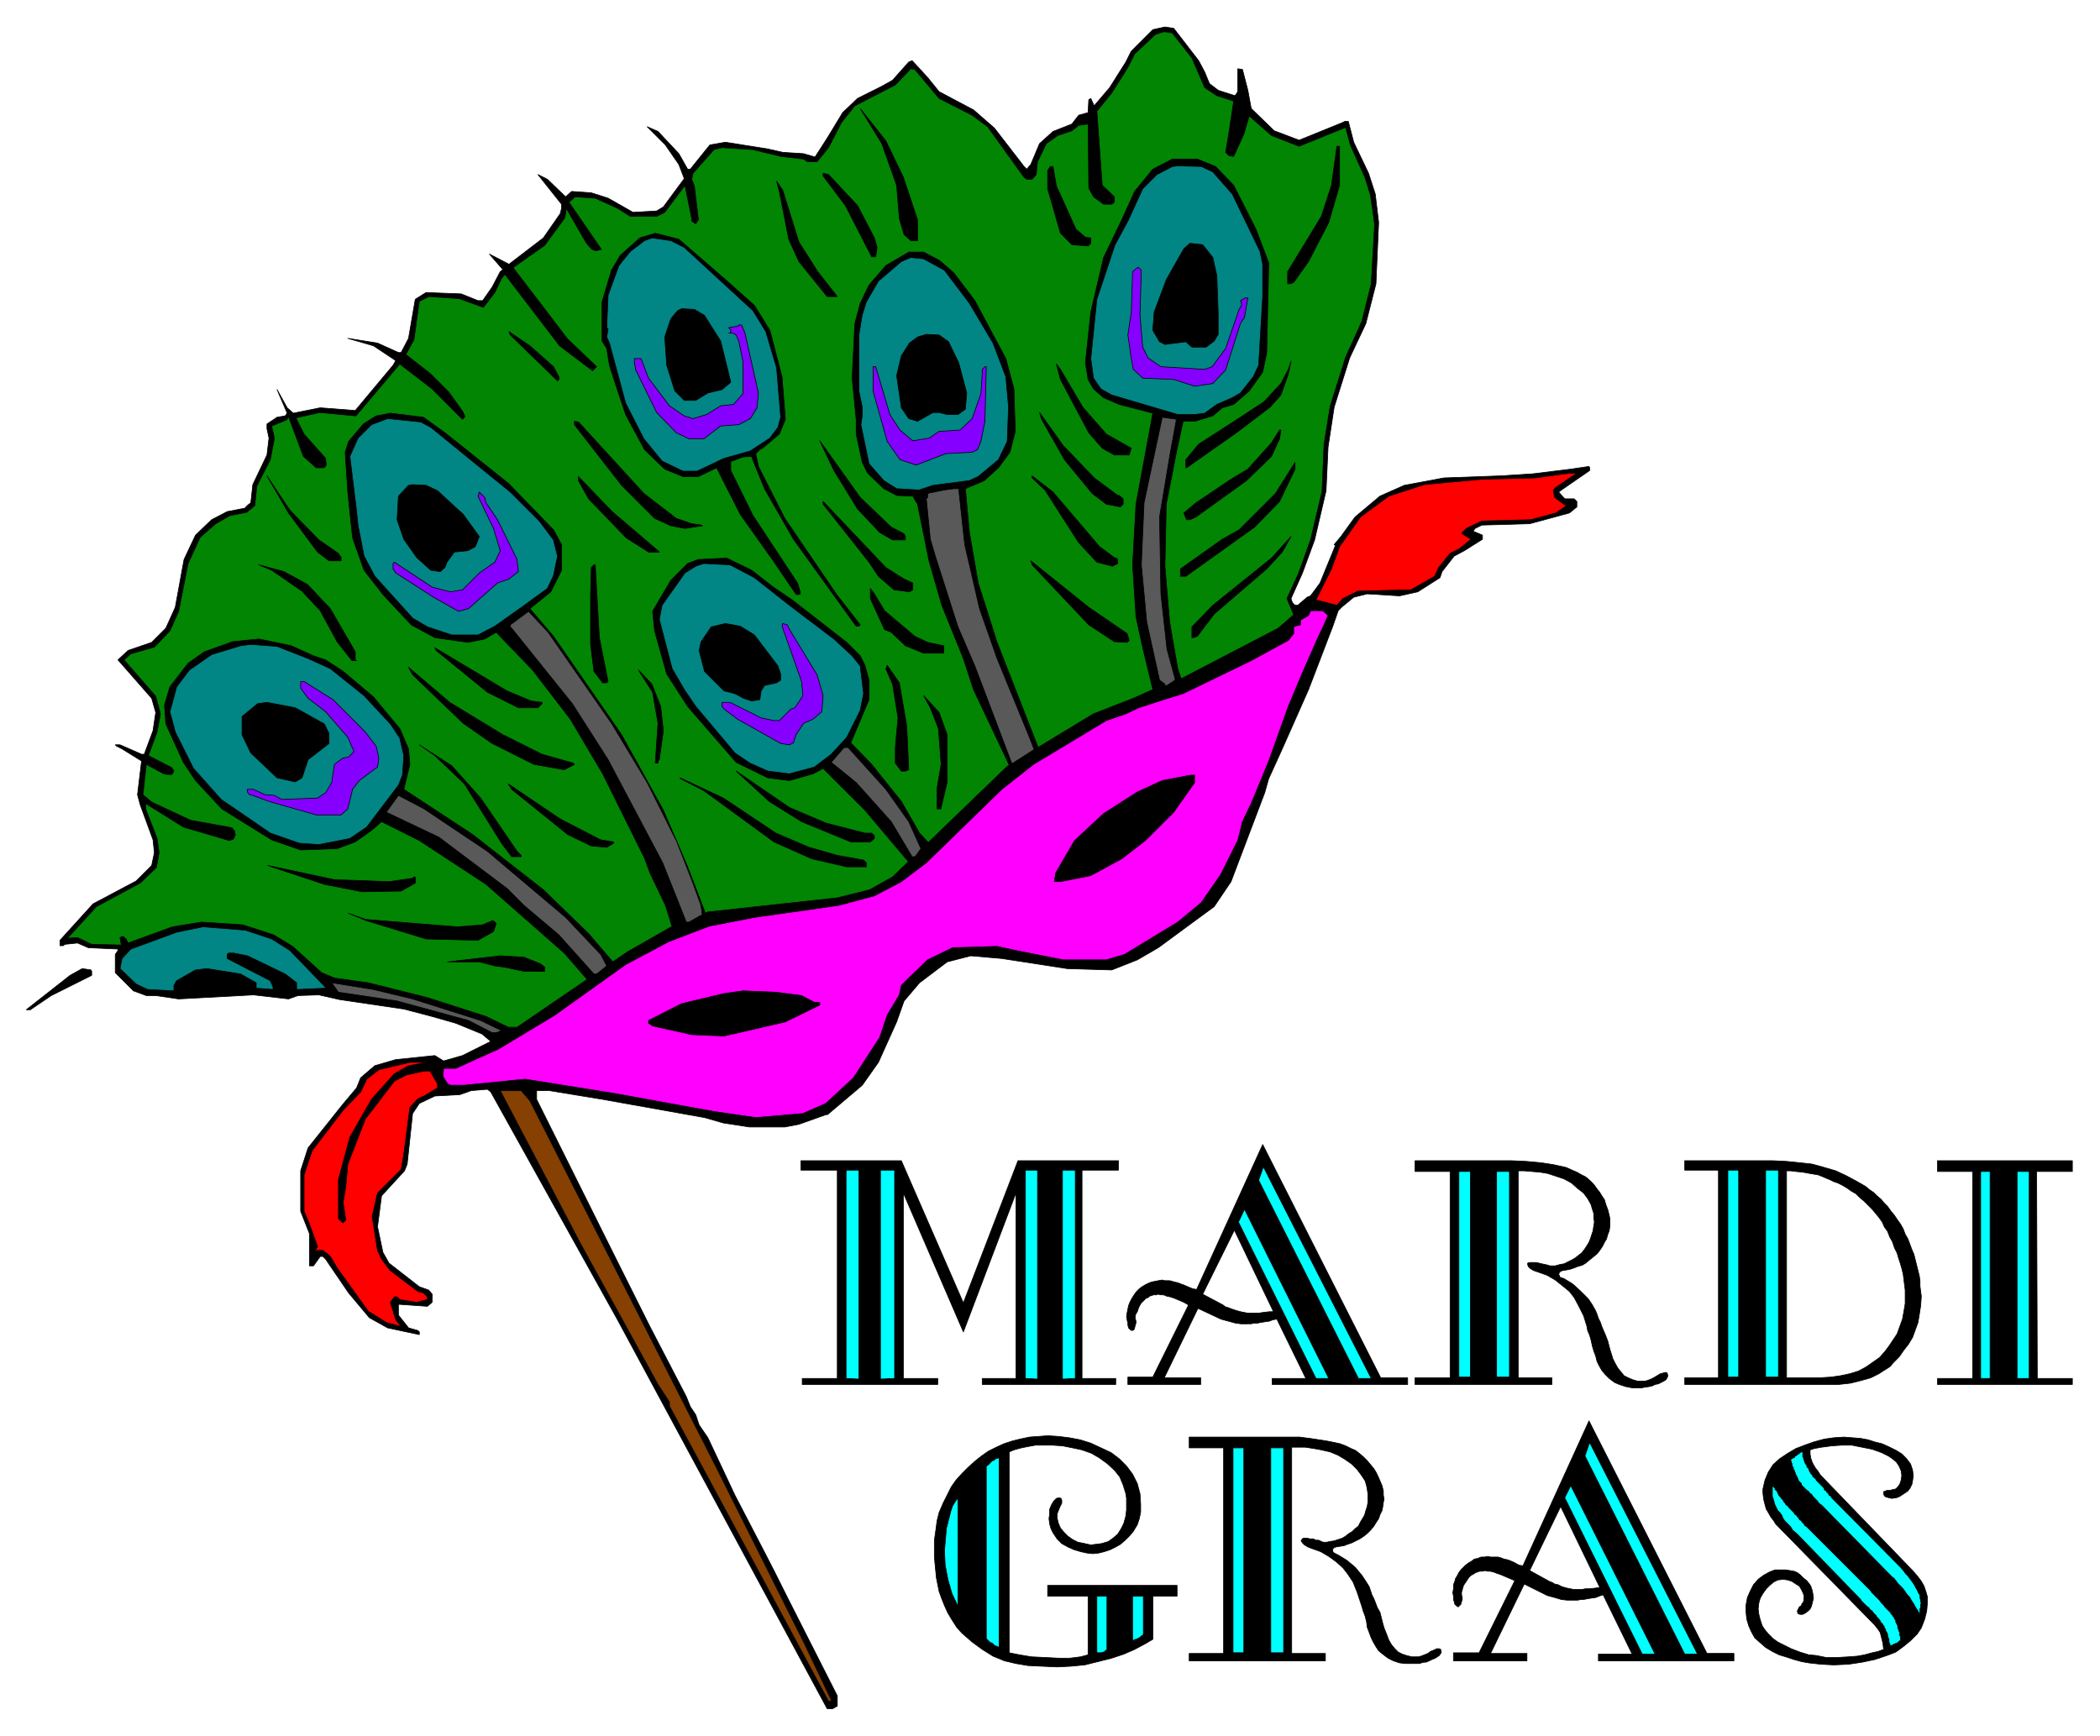
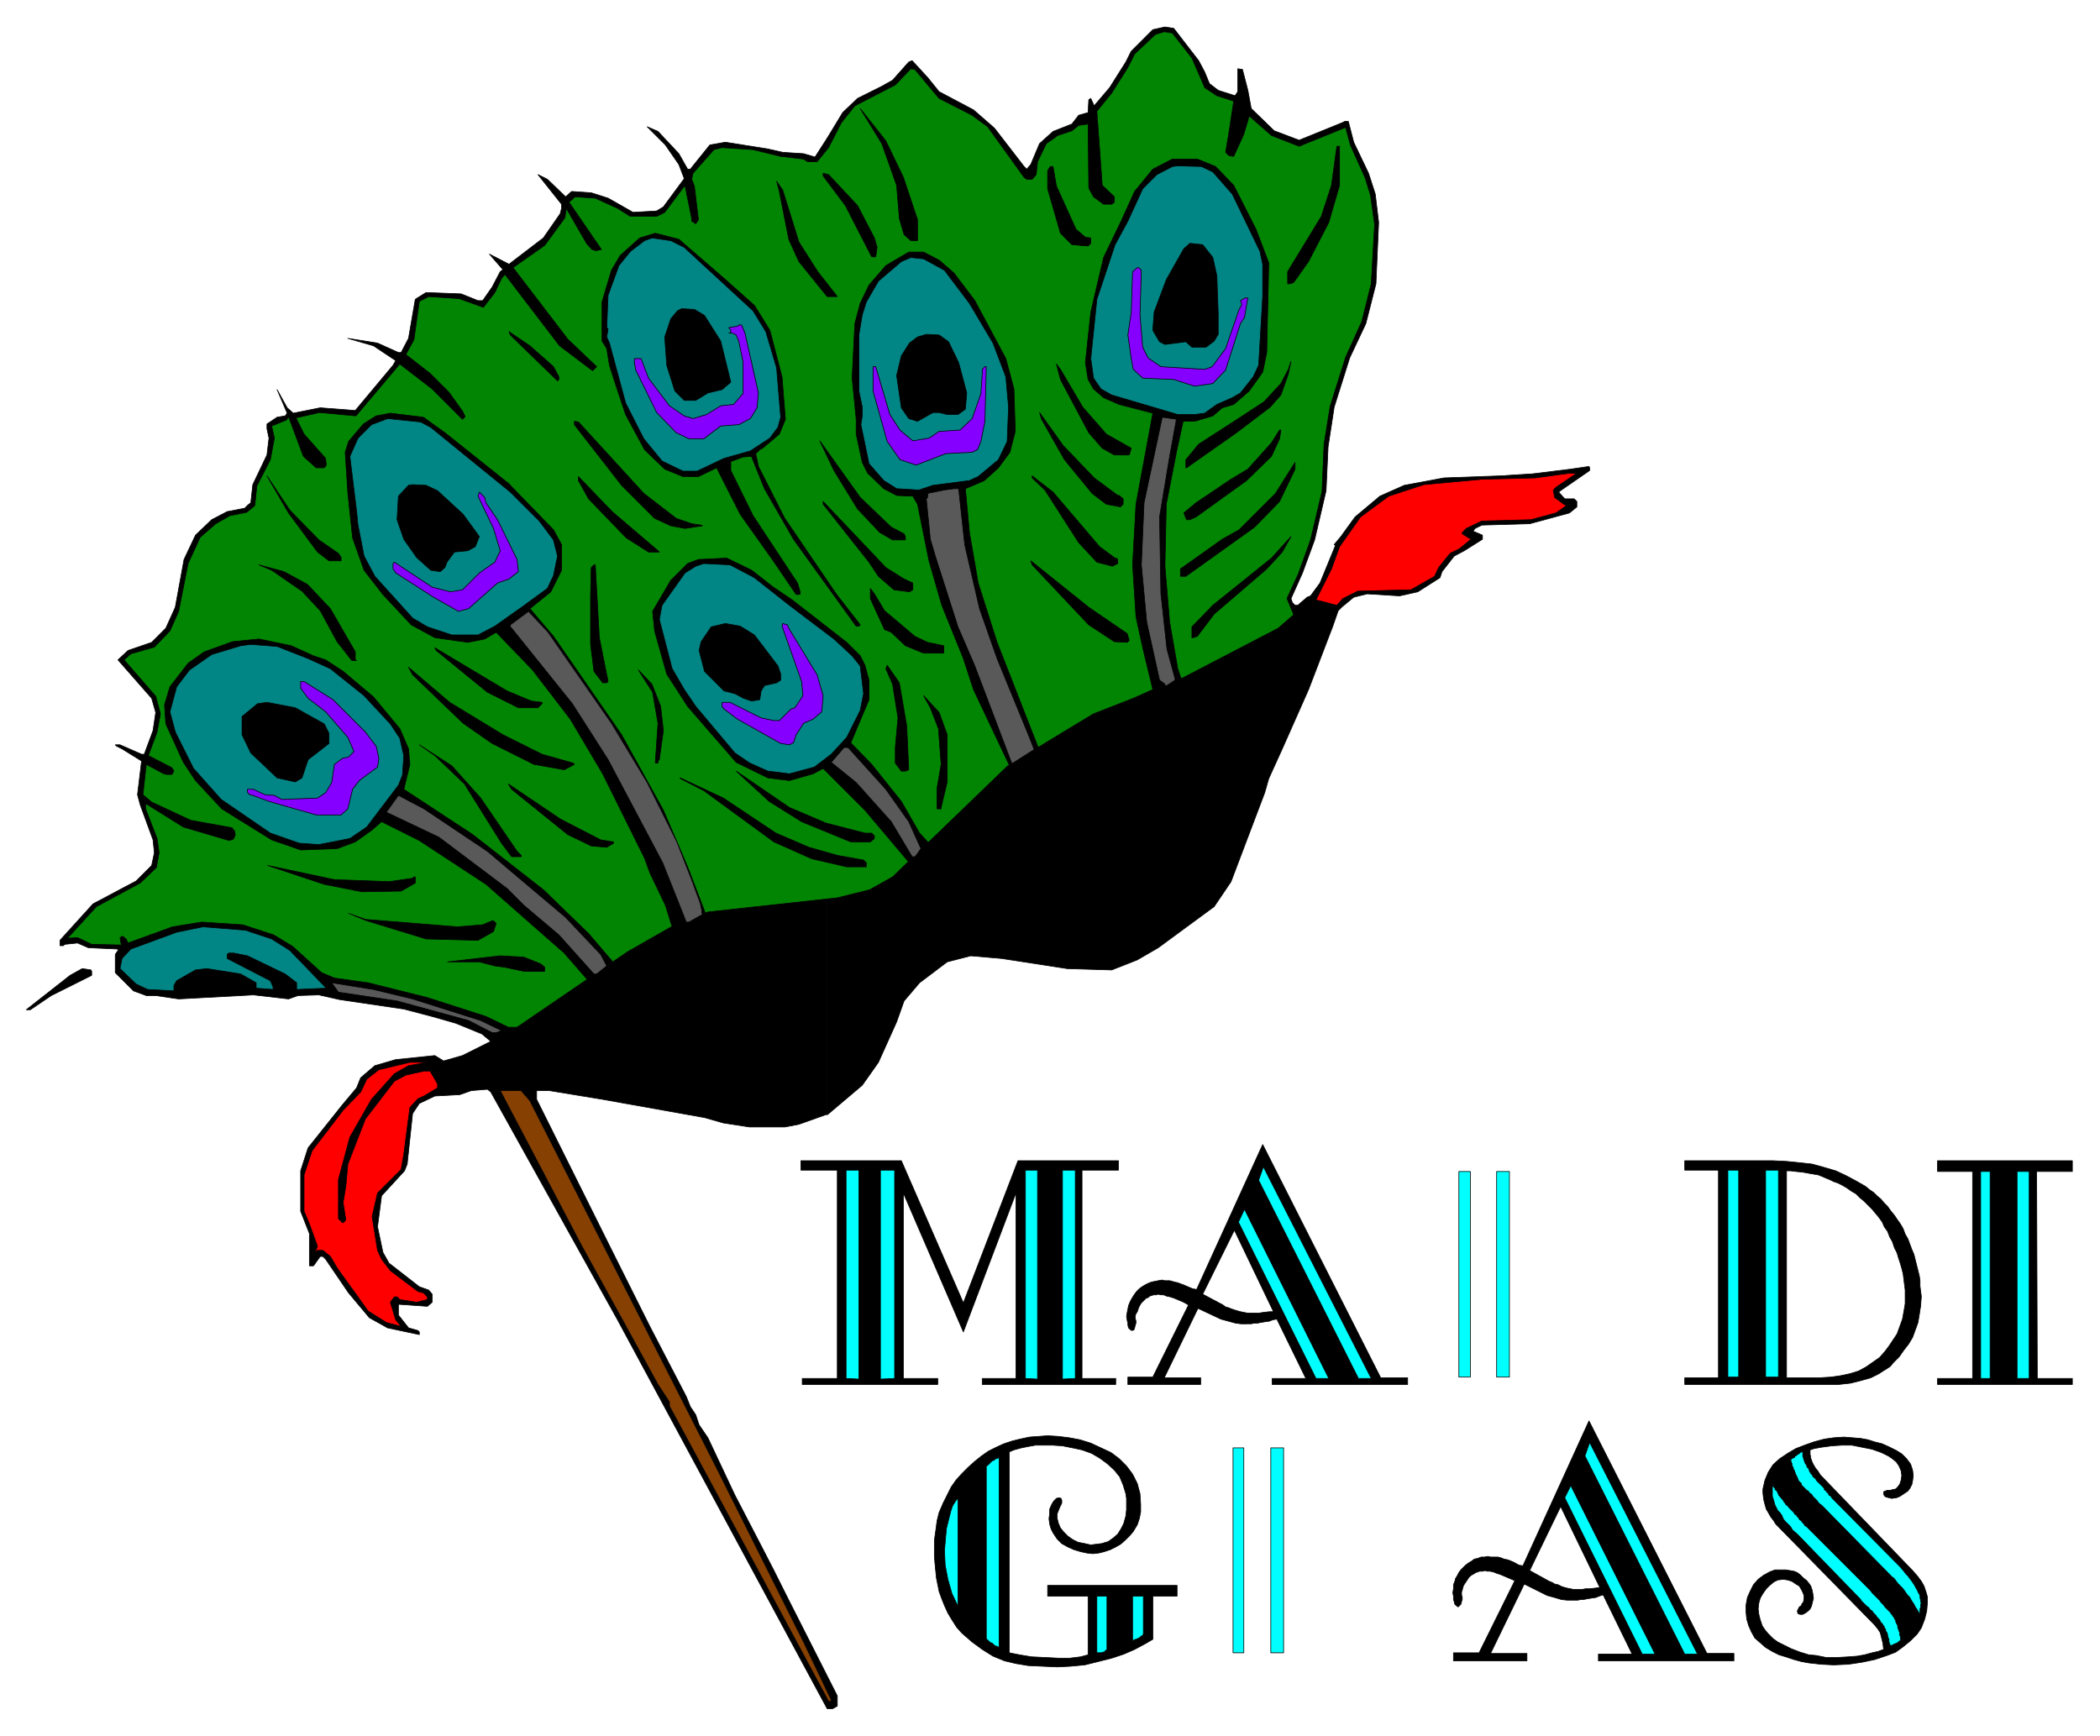
<svg xmlns="http://www.w3.org/2000/svg" width="493.465" height="408.079" fill-rule="evenodd" stroke-linecap="round" preserveAspectRatio="none" viewBox="0 0 3115 2576">
  <style>.pen0{stroke:#000;stroke-width:1;stroke-linejoin:round}.brush1{fill:#000}.brush3{fill:#028585}.brush4{fill:#8500ff}.brush5{fill:#595959}.brush6{fill:red}.brush9{fill:#0ff}</style>
  <path d="m1227 1653-42 15-21 4h-52l-39-6-28-8-151-27-79-13h-19v13l114 229 54 108 54 104 6 15 8 12 5 15 13 19 40 85 41 79 17 33 20 40 74 146v15l-7 4h-8l-311-577-188-338-5-4-24 2-17 6-37 2-23 11-10 15-8 75-4 10-34 37-6 46 8 38 9 16 45 35 14 5 5 6v12l-7 6-43-3v16l15 19 14 4 2 2v4l-47-10-27-15-31-37-34-50-4-4h-4l-10 14h-6v-48l-13-33v-60l11-34 51-64 21-25 6-15 21-18 31-9 58-6 13 8 28-8 42-21-13-11-39-16-35-10-42-11-95-14-31-7-31 1-14 5-52-6-111 6-34-5h-14l-19-7-27-27v-27l4-6v-2l-44-2-16-7-19 2-2 2h-5v-8l49-54 64-34 23-23 4-19-2-19-19-52-4-15 6-50-29-18-8-4-2-2h7l32 14h4l13-35 4-27-6-21-50-57 15-14 35-12 21-21 14-31 13-71 17-36 24-23 23-12 26-5 5-5 4-3 3-27 21-44 3-25-3-14v-7l15-10 12-2 3-4-15-35 15 27 9 8 40-8 52 4 56-67 4-7-33-22-38-11 44 7 31 14h4l11-21 10-58 16-10 52 2 25 10h7l14-20 12-23 4-3-20-23 29 15 51-39 25-36 2-8v-6l-35-44 14 7 27 26 9-8 29 2 25 8 37 21 35-2 10-6 31-42-8-21-20-29-27-27 16 7 31 33 13 23h4l29-36 23-4 63 10 22 5 31 2 17 5 18-28v1448z" class="pen0 brush1" />
  <path d="m1227 205 23-38 22-21 36-18 16-9 24-27 5-2 23 25 17 21 51 27 31 27 44 57 4 4 6-7 13-31 20-18 28-11 10-13 14-4 1-19 3-2 5 11 23-27 24-38 8-16 32-32 18-4 13 2 37 48 9 17 7 17 13 10 25 8 4-6v-34l7 1 8 31 5 27 34 33 37 14 64-26 4-2h5l8 31 22 46 10 31 5 42-4 91-15 59-24 51-23 73-9 59-3 65-17 73-18 49-17 38 2 6 4 4h4l14-12 5-2 14-19 23-56-2-1 10-12 21-29 37-31 36-16 59-11 83-3 48-3 57-7 27-4 1 2v4l-42 29-4 3 9 10h14l4 4v8l-11 9-59 16-71 2-10 5-3 4 14 6v6l-27 17-15 8-18 23-3 9-33 21-27 6-48-3-20 5-17 14-6 6-8 23-36 94-39 88-20 44-6 21-50 132-25 37-83 61-31 18-38 15-66-2-97-15-46-4-35 9-41 31-23 27-11 31-27 60-24 34-52 44V205z" class="pen0 brush1" />
  <path d="m1710 1023-29 13-59 23-71 43-57 35-170 164-34 19-48 12-192 21-56 23-63 36-164 112h-13l-33-16-87-28-88-22-50-7-19-8-43-39-28-17-46-15-61-4-43 7-66 24-3-6-5-4-4 2 2 11-44-1-21-10-15 1 43-47 65-35 24-23 4-22-3-21-17-44v-8l56 35 68 20 6-2 3-6-1-6-4-5-61-11-58-27-13-11 5-45 26 14 5 1h7l3-5-3-5-35-18 13-35 5-27-7-26-47-54 10-9 35-10 23-24 13-29 14-71 18-39 23-20 21-12 25-5 12-10 3-29 20-39 6-32-4-18 22-9 3-5 22 59 19 17h12l3-4-1-10-32-36-12-24 35-8 54 5 65-77 48 37 45 45 4-4-4-8-20-28-28-28-36-28 12-22 8-57 14-7 45 3 36 13 17-22 10-21 5-6 81 106 49 37 6-6-43-41-81-106 47-33 30-41 2-14 30 52 8 9 6 2 8-2-48-70 9-8 30 2 33 15 19 12h39l12-6 30-40 10 49v4l6 4 4-6-6-50-4-10 2-9 31-35 12-3 46 3 41 10 34 4 6 4h14l17-21 19-37 20-25 60-31 23-24 6 1 36 43 49 25 23 17 54 75 4 3h8l6-7 2-19 13-27 17-12 21-7 10-8 14-2 1 95 7 13 15 11h12l4-3v-8l-18-17-8-110 22-27 24-38 10-20 31-29 13-4 12 2 29 37 19 44 18 12 25 8-7 46-4 24-1 6 5 5 7 1 15-33 8-27 33 29 41 16 69-28 7 26 22 49 8 26 6 43-5 88-14 56-24 53-23 73-9 56-3 70-17 72-18 50-17 37 10 24-23 20-144 75-42 16z" class="pen0" style="fill:#028502" />
  <path d="m909 1427-36-42-67-65-105-82-102-67 9-37-2-23-13-30-39-47-45-38-26-17-18-6-33-15-48-10-39 4-42 15-24 17-27 35-8 27 2 28 26 57 18 27 39 42 74 46 43 15 54-2 27-10 24-17 15-13 56 28 99 65 116 102 34 39 38-26zm468-177-13-14-27-47-44-55-31-32 27-64v-29l-6-22-7-14-20-20-81-63-28-19-32-25-37-18-42 2-16 6-25 25-27 46 3 29 18 64 31 48 72 83 47 23 32 4 35-10 15-8 62 62 65 77 29-29zm375-243-5-15-12-69-7-83 2-92 15-77 10-46h17l27-8 14-12 17-5 23-20 20-28 6-29 3-133-19-50-33-65-27-28-27-11h-37l-29 15-27 33-19 42-27 56-19 81-8 75 4 25 8 14 15 13 23 10 50 13-25 135-5 90 5 77 10 46 15 62 42-16zm-212 102-61-156-28-88-13-75-6-65 28-12 21-19 17-23 8-31-2-63-12-45-46-86-31-41-22-19-23-12h-22l-34 20-25 29-13 27-8 30-4 81 6 61v22l9 42 8 16 24 23 19 10 19 1h5l7 12 17 84 19 66 32 79 15 46 53 112 43-26zm-494 245-26-68-36-84-62-112-101-146-35-41 31-25 16-32v-38l-12-22-67-69-94-75-32-23-49-6-21 4-19 12-22 26-5 16 4 61 7 66 17 48 28 36 42 45 35 19 49 7 25-5 17-10 54 56 56 73 48 81 55 111 7 14 8 22 23 48 10 32 49-21zm294-1091 21 63v31h-10l-10-9-7-24-4-49-22-62-32-52 38 48 26 54zm647 12-16 55-30 58-22 31-5 2h-4v-18l50-82 15-46 8-58h4v58z" class="pen0 brush1" />
  <path d="m1799 255 29 33 41 85 4 19v48l-6 102-8 17-19 24-12 7-23 10-18 13-15 2h-25l-98-29-16-9-11-16-4-29 9-88 27-81 19-35 22-48 21-21 23-12 8-1 35 1 17 8z" class="pen0 brush3" />
  <path d="m1567 276 29 64 14 12 8 1v8l-4 4-24-2-17-17-19-66v-27l4-6h4l5 29zm-295 29 25 48 4 14-2 14h-6l-39-76-33-44v-4l8 2 43 46zm-87 54 28 44 29 37h-15l-42-52-15-33-14-71-4-15 9 13 24 77zm-111 54 45 40 23 37 18 69 5 63-9 22-25 21-4 2-6 6 4 19 39 77 77 113 35 45-2 2h-4l-93-129-43-75-19-47v-1l-13 1-16 6h-2v14l33 67 66 100 4 13v3l-2 1h-4l-34-50-49-69-35-69-27 13h-23l-27-11-30-29-28-52-14-42-10-31-4-25-7-11v-58l14-47 13-22 29-26 23-7 35 9 67 58z" class="pen0 brush1" />
  <path d="m1015 367 102 94 19 31 16 54 6 73-4 15-12 16-29 19-39 11-40 19h-21l-31-15-27-33-27-53-24-89-4-9 2-12-2-2 2-48 16-44 17-21 21-16 11-4 28 4 20 10z" class="pen0 brush3" />
  <path d="m1799 382 6 27 2 56v31l-6 10-12 9h-21l-9-8-31 4-8-4-10-17 2-27 18-48 26-46 9-8 19 2 15 19z" class="pen0 brush1" />
  <path d="m1401 401 37 49 35 59 19 50 4 45-2 51-13 27-30 25-13 6-54 7-21 7-33-2-19-12-22-25-12-58 2-13v-13l-5-24v-83l5-30 6-19 18-31 34-29 14-6 19 2 31 17z" class="pen0 brush3" />
  <path d="m1693 401-2 66 4 48 8 16 19 13 65 4 11-4 20-27 20-58 4-7-2-6 7-4h4l-5 29-6 9-22 69-19 20-27 4-31-10-46-2-14-13-3-16-5-35 5-34 2-60 7-6h2l4 4z" class="pen0 brush4" />
  <path d="m1045 468 24 38 15 61-13 11-21 5-18 11h-17l-14-14-12-38-3-42 9-27 10-12 6-3 19 1 15 9z" class="pen0 brush1" />
  <path d="m1105 494 20 89-2 22-10 16-17 9-27 2-25 19h-22l-19-9-29-30-31-63-2-11v-6h10l11 29 31 41 22 15 13 4 20-6 21-13 19-2 14-16v-48l-6-29-4-10-6-3h-5 2l1-2v-2l-3-4 13-2 2-2h4l5 12z" class="pen0 brush4" />
  <path d="m821 544 8 15v4l-2 2-70-68-2-5 31 21 35 31zm586-37 15 31 12 45-2 24-11 8h-16l-12-3h-9l-23 13-13-4-11-16-7-48 7-29 12-19 12-9 13-4 19 1 14 10zm493 79-16 18-50 38-74 52h-1v-12l19-23 62-40 35-23 25-27 11-21 4-12-4 19-11 31zm-294 18 35 40 37 21-3 10h-22l-18-10-20-23-42-79-6-23 6 8 33 56z" class="pen0 brush1" />
  <path d="m1320 615 15 23 19 16 24-4 15-10 31-2 18-17 13-37 2-30v-6l4-4h2l-2 81-6 30-5 12-8 4-39 2-44 17-24-8-19-27-21-75v-36h4l21 71z" class="pen0 brush4" />
  <path d="m1623 709 35 26h2l6 5v8l-4 4-21-4-21-16-41-50-34-60-3-10 35 49 46 48z" class="pen0 brush1" />
  <path d="m1735 677-15 90 2 114 9 82 12 44v2l-12 8h-3v-2l-8-6-19-86-8-85 4-92 27-127 21 3-10 55z" class="pen0 brush5" />
  <path d="m639 634 118 96 43 43 21 28 6 24-6 29-9 19-37 27-41 29-25 13h-39l-36-12-22-13-56-62-16-30-9-46-2-20-10-82 12-27 20-20 24-9 49 5 15 8z" class="pen0 brush3" />
  <path d="m955 732 48 37 23 8 14 2 2 1-26 4-21-4-24-11-49-49-70-90v-5l6 1 97 106zm943-81-12 26-37 36-75 54-9 4h-5l-4-10 18-15 52-35 25-15 35-39 12-19h2l-2 13zm-576 131 19 10 2 4v5h-19l-19-11-33-35-35-57-21-44 60 84 46 44zm576-38-37 38-102 73h-8v-11l62-44 25-14 54-54 29-46v10l-23 48z" class="pen0 brush1" />
  <path d="m2308 723-4 4 2 11 15 11h4l-17 12-37 10-73 2-23 11-6 6v2l13 8-17 14-14 7-17 21-6 13-35 20-79 2-22 11-9 10-31-8 23-46 12-33 31-44 42-31 52-17 86-8 79-2 51-7h11l-31 21z" class="pen0 brush6" />
  <path d="m473 801 29 20 4 6v5h-18l-17-13-43-58-32-55 34 51 43 44zm1158 10 23 17h2l2 2v6l-8 4-23-6-27-29-50-78-19-18v-3l31 24 69 81zm-655 6 2 2h-16l-33-21-56-58-15-27v-6l50 52 68 58zm-327-89 38 35 24 33-6 15-11 6-20 2-11 15-3 8-7 6-14-2-21-19-19-27-10-29 2-35 15-16 6-1 20 1 17 8z" class="pen0 brush1" />
  <path d="m1431 808 22 95 26 74 48 117 7 18-33 21-55-145-25-58-33-103-8-27-6-60 2-2v-6l24-5 15-2h7l9 83z" class="pen0 brush5" />
  <path d="m721 746 17 25 29 59 2 18-14 11-17 6-43 38-15 4-37-21-56-36-4-6v-8l2-2 56 37 27 7 18-3 25-25 23-16 8-17-10-33-23-48 2-6 8 8 2 8z" class="pen0 brush4" />
  <path d="m1341 859 13 6v10l-5 3-23-3-23-20-14-21-68-86v-4l93 98 27 17zm538-15-78 67-25 33-6 2h-2v-16l31-32 87-70 29-32-13 23-23 25zm-207 96 3 10-3 3-19-1-38-25-84-89-2-6 86 69 57 39z" class="pen0 brush1" />
  <path d="m1119 857 52 41 66 50 27 25 12 15 5 41-5 25-20 40-23 25-25 19-37 10-32-4-27-12-22-15-58-69-17-25-18-31-19-73 4-21 34-48 16-10 12-4 39 2 36 19z" class="pen0 brush3" />
  <path d="m456 867 34 36 37 64v12l2 1h-7l-22-28-25-46-27-29-45-31-19-8 37 10 35 19zm433 79 13 65-2 2h-6l-13-17-5-40v-72l1-42 4-4h2l6 108zm423-40 45 38 19 9 24 5v11h-30l-27-11-21-20-10-4-21-46v-15l6 8 15 25z" class="pen0 brush1" />
-   <path d="m1970 913-7 16-9 19-22 50-21 50-29 81-26 63-13 27-7 28-25 50-29 42-35 29-79 48-27 8h-64l-71-14-27-6-66 2-37 18-28 27-11 11-3 14-18 30-11 33-39 60-41 38-34 15-70 6-62-9-149-27-131-21-90 9h-21l-4-2-7-11 1-12h18l64-29 83-50 105-75 64-34 60-23 31-6 36-7 35-5 50-7 41-6 52-14 40-21 37-28 112-109 47-37 108-65 29-10 19-9 37-12 29-9 101-49 55-30 8-10v-10l2-1 8-2v-7l12-7 3-7h18l8 7z" class="pen0" style="fill:#f0f" />
  <path d="m1119 942 35 46 4 12v9l-6 4-18 4-5 8-2 13-12 2-12-4-13-7-16-4-29-29-8-31 3-13 15-22 21-5 22 4 21 13z" class="pen0 brush1" />
  <path d="m1170 932 42 69 9 31-2 24-13 11-14 6-11 17-4 12-6 3-13-2-64-36-20-15-3-4v-6h12l46 23 19 4h8l17-17 6-2 12-18-2-21-29-82 1-4 7 2 2 5z" class="pen0 brush4" />
  <path d="m457 977 33 15 50 40 39 42 14 21 6 26-2 29-6 15-47 62-25 17-46 9-29-2-43-15-73-50-41-46-27-54-8-30 10-37 19-25 33-23 43-13 15-2 39 3 46 18z" class="pen0 brush3" />
  <path d="m788 1040 16 2v2l-6 6h-29l-46-23-76-62-2-4 107 64 36 15zm557 37 3 65-5 2h-6l-9-12v-23l4-44-8-50-10-23 2-5 18 26 11 64zm-599 13 58 29 46 13 2 2-15 8-45-8-62-31-43-30-75-72-6-11 61 52 79 48zm234-42 4 36-6 43-2 2v3h-4l4-59-8-46-21-33 20 21 13 33z" class="pen0 brush1" />
  <path d="m494 1038 48 48 16 21 4 18-2 13-27 20-10 13-7 29-10 9h-37l-70-20-27-10h-2l-3-4v-4h9l17 8 14 1 11 6 53-2 12-8 9-15 4-27 12-9 9-2 8-8-9-21-33-38-26-20-11-15v-10h5l43 27z" class="pen0 brush4" />
  <path d="M1405 1090v70l-9 38v2h-6v-31l6-35-4-53-12-31-10-18 23 25 12 33zm-924-16 7 14v15l-31 24-9 27-10 6-27-6-39-37-13-27v-27l23-19 14-2 42 8 43 24zm232 110 54 79 6 6v2h-14l-15-20-55-88-44-42-23-16 48 31 43 48z" class="pen0 brush1" />
  <path d="m1314 1171 34 48 18 40-7 10-2 2h-4l-31-52-52-58-37-30 19-22h6l56 62z" class="pen0 brush5" />
  <path d="m1225 1221 58 15h10l4 4v4l-6 5h-29l-73-30-48-30-49-45 79 54 54 23zm547-60-31 44-42 42-35 27-46 25-45 9h-9l2-13 28-48 43-40 50-32 37-17 42-8h6v11zm-621 75 49 21 42 12 39 7 4 4v6h-29l-52-12-56-25-104-76-35-18v-1l64 30 78 52zm-260 10 19 3v2l-10 6-23-2-35-17-83-67-5-8 77 52 60 31z" class="pen0 brush1" />
  <path d="m723 1263 116 98 52 55 9 17-15 12h-4l-52-58-52-44-25-25-101-76-78-37 18-25 38 20 94 63z" class="pen0 brush5" />
  <path d="m577 1308 35-5 2-2h2v9l-21 12-58 1-56-11-84-28 99 21 81 3zm101 67 38-3 14-6h2l4 4-4 12-23 13-77-2-88-27-27-11 25 9 136 11z" class="pen0 brush1" />
  <path d="m403 1393 27 17 54 56-44 2v-10l-17-13-56-27-20-4h-8l-2 2v6l64 33 4 9v4l-25-2v-8l-23-13-50-8-17 2-28 16-4 7v8l-39-2-17-8-24-23 3-15 13-14 68-25 39-8 63 5 39 13z" class="pen0 brush3" />
  <path d="m802 1430 6 5v6h-31l-28-6-15-2-23-6h-47l78-9 35 2 25 10zm-666 11v6l-60 30-31 21h-6l65-51 18-10 13 2 1 2z" class="pen0 brush1" />
  <path d="m612 1482 101 32 31 15-8 3h-6l-35-18-106-29-87-13-10-14 62 10 58 14z" class="pen0 brush5" />
  <path d="m1189 1477 19 10h8v4l-51 25-91 21-48-2-58-13-6-4v-4l49-25 63-15 28-4 49 2 38 5z" class="pen0 brush1" />
  <path d="m606 1581-21 12-34 38-32 56-17 63v58l6 6h1l4-4-4-26 4-24 3-33 26-67 43-56 17-9 27-6h9l11 19v6l-20 12-9 4-12 13-9 69-4 23-35 35-8 35 8 50 6 13 13 17 41 31 8 2 6 6v4l-16 4-25-4-4-4h-4l-6 8 8 26 8 10-22-6-27-17-46-64-10-17-11-9h-8l-4 3 4-9-12-33-8-19v-54l12-36 46-60 26-27 9-19 18-14 46-11h26l-28 5z" class="pen0 brush6" />
  <path d="m786 1633 275 541 131 262 41 86v2h-4l-120-223-116-215v-6l-17-26-116-211-23-44-95-181h31l13 15z" class="pen0" style="fill:#854002" />
  <path d="m2742 2458 13-1 11-2 11-3 9-2 8-3-1-9-2-8-2-8-4-6-5-6-146-149-3-5-4-5-4-7-3-5-2-7-2-8-1-9v-6l3-13 5-12 7-11 10-9 12-8 12-7 13-5 14-5 15-4 14-2 15-1 13 1 12 1 11 2 9 3 12 3 11 5 10 5 8 5 7 7 6 8 3 9 1 8-1 8-1 5-3 6-3 4-6 4-6 4-5 2-7 1-4-1-4-1-2-1-2-3v-4l3-1 2-1h5l3-1 5-1 3-3 3-4 2-6 1-7-1-7-3-7-4-6-6-5-6-4-10-5-14-5-15-3-15-3h-15l-15 1-15 2-11 2-6 2v6l1 6 2 6 2 4 3 5 4 5 3 5 137 142 7 8 6 8 4 7 3 9 2 7v9l-1 12-3 12-5 13-6 9-10 10-11 9-11 8-13 5-18 6-19 4-20 3-22 1-19-1-18-2-11-2-11-3-12-4-10-3-10-5-10-6-8-7-8-7-5-9-4-9-3-10-1-10v-11l2-11 4-9 5-10 7-8 8-6 9-5 8-3h16l6 1 6 1 5 2 5 4 4 4 5 4 4 5 2 3 2 6 1 5 1 7-1 4-1 4-1 4-2 4-3 3-4 3-4 2h-4l-3-1-1-4 2-4 1-2 3-2 1-3 2-2 1-5v-5l-2-5-2-4-3-5-5-3-6-4-6-2-7-1-8 1-6 3-6 5-5 5-5 7-4 7-2 7-1 9 1 8 2 8 3 9 4 6 5 6 7 7 7 5 8 4 12 6 13 5 13 4 11 1 15 3h16l17-1z" class="pen0 brush1" />
  <path d="m2819 2325-102-103h0l-1-2-1-1h-1l-1-1-1-2v-1l-2-1-1-1v-1l-1-1h-1l-1-1v-2l-1-1h0l-1-1-1-1-1-1-1-1-1-1-1-1-1-1-1-1-1-1-1-1-1-1v-1l-2-2-1-1-1-1h-1v-1l-1-2-1-1-1-1-1-2-1-1v-1l-1-2v-1l-1-1-1-1-1-1v-2l-1-2h-1v-1l-1-1v-2l-1-1v-2l-1-1v-2l-1-1v-7h-2 0l-2 1-1 1-1 1h-1l-1 1-1 1-2 1-1 1v1l-2 1h-1l-1 1-2 2v1l1 1v2l1 1v3l1 2 1 1v2l1 2 1 1v2l1 1v2l1 1 1 2h0l1 2v1l1 1v1l1 2 1 1 1 1 1 1 1 1v2l1 1 1 1 1 1 1 1 1 1 1 1 1 1 1 1 2 1 1 1 1 2 2 1 2 2 1 2 2 2 1 1 2 2 2 2 1 2 2 2 3 2 105 107 2 1 3 4 3 4 4 4 3 3 3 4 2 3 3 4 3 3 2 4 2 3 2 3 2 4 2 3 2 3 2 4h0l1-1v-7h1v-5h0v-1l1-2-1-1v-3l-1-3v-3l-1-3-2-3-1-3-2-3-2-4-2-3-2-3-3-4-3-4-3-3-3-4-5-6zm-189-123v1h0v2h0l-1 1v5h0v2h0v7l1 3 1 3 1 4 1 3 2 4 2 4 3 3 3 4 2 5 3 4 4 4 4 4 3 5 7 6 94 97 1 2 3 3 2 2 3 3 3 2 2 3 3 2 2 3 2 2 2 2 1 2 2 2 2 2 1 2 1 2 3 3v1l1 1 1 1v2l2 2v2l1 2 1 1 1 3v2l1 3 1 2v4l1 2 1 4h0l1-1h2l1-1 2-1h1l1-1h1l2-1h0l1-1 1-1h1v-1h1l1-1-1-1v-4l-1-2v-4l-1-2-1-3-1-2v-3l-1-2-1-2-1-2v-3l-2-1v-2l-2-2-1-2-1-1-1-1-1-2-2-2-2-2-2-2-2-2-2-3-2-2-2-2-2-3-2-2-3-3-3-3-3-3-3-4-95-95h-1l-1-1-1-2-1-1-1-1-1-1-1-2-2-1-1-1-1-2-1-1-1-1-1-2-2-1-1-1-1-2-1-1-1-1-1-1-2-2-1-1-1-1-1-1-1-2-2-1-1-1-1-2-1-1-1-1v-1l-1-1-1-2h-1l-1-2-1-1-1-1-1-1-1-2-1-2v-1l-1-1-1-2-2-1v-2l-1-1-1-1v-2l-1-2z" class="pen0 brush9" />
  <path d="m1710 2432-12 7-15 8-16 7-18 6-20 5-20 5-21 2-20 1-22-1-21-1-18-3-17-4-17-7-16-10-15-11-15-13-8-9-7-11-6-10-5-11-4-10-4-11-2-10-2-10-1-10-1-10-1-11v-25l2-14 2-15 3-12 6-14 6-12 6-12 7-10 9-10 9-9 10-9 10-8 10-7 12-6 11-5 12-4 12-3 14-3 14-1 13-1 16 1 16 2 16 3 16 5 15 7 15 7 12 9 11 11 9 12 7 14 4 15 1 16v11l-2 10-3 9-6 10-5 6-7 7-7 6-7 4-8 4-9 3-8 2-9 1-9-1-9-2-10-3-9-4-9-5-7-7-6-9-3-6-2-7-1-8 1-7v-7l3-7 3-5 4-4 4-1 3 1 1 3v4l-3 6-2 5-2 5v6l2 8 3 7 5 6 6 6 7 5 8 4 10 2 9 2 8-1 8-1 10-3 7-5 7-6 5-8 4-8 3-11 1-9v-17l-1-7-4-13-5-12-8-10-11-10-11-8-12-7-14-5-14-3-15-3-15-1h-25l-11 2-10 2-11 3-7 3v298l15 3 18 3 20 1 20 1h17l16-2 11-3v-87h-60v-16h192v16h-36v64z" class="pen0 brush1" />
  <path d="M1680 2434h1l1-1h1l1-1h2l1-1h1l1-1h1l1-1 1-1 1-1h1l1-1h0l1-2v-56h-16v66zm-53 18h7l2-1h2l1-1v-1h1l1-1h1v-80h-15v84zm-226-152 1 22 4 21 6 21 9 19v-160l-3 3-5 8-3 9-3 12-3 12-1 10-1 12-1 11zm62 132h1l1 1 1 1 1 1 1 1 1 1h1l2 1 1 1 1 1 1 1 1 1h2l1 1h1l2 1v-282l-1 1h-1l-1 1h-2l-1 1-1 1-2 1h-1l-1 1-1 1-1 1-1 1-1 1-1 1-1 1-2 1v257z" class="pen0 brush9" />
  <path d="m3021 1738 1 307h52v9h-200v-9h52v-307h-52v-16h200v16h-53z" class="pen0 brush1" />
  <path d="M2992 2045h18v-307h-18v307zm-54 0h14v-307h-14v307z" class="pen0 brush9" />
  <path d="M2682 2054h45l9-1 9-1 8-2 8-2 7-2 7-2 6-3 6-3 6-4 5-3 6-4 4-5 5-5 4-4 7-10 7-9 6-10 4-11 4-11 2-12 2-13 1-14-1-7-1-8v-8l-1-7-2-8-2-8-2-8-2-8-3-7-3-8-3-8-4-7-3-8-4-7-5-7-4-6-5-6-5-7-5-5-5-6-6-5-5-5-6-4-6-5-14-8-15-8-15-7-17-5-18-5-18-2-20-2-20-1h-131v14h50v308h-50v10h183v-10h-32v-307h6l8 1 10 1 11 2 6 1 6 1 5 2 7 3 5 2 6 3 6 2 6 3 7 4 7 5 7 4 6 6 6 5 6 6 6 6 5 6 5 6 5 7 3 7 5 7 3 8 4 7 3 9 4 8 2 7 3 9 2 7 2 8 1 8 1 8 1 8v20l-2 12-2 11-4 11-4 11-6 9-6 9-6 8-8 9-10 7-10 7-11 6-13 4-14 3-14 2-16 1h-18v10z" class="pen0 brush1" />
  <path d="M2619 2043h19v-307h-19v307zm-56 0h16v-307h-16v307z" class="pen0 brush9" />
-   <path d="M2252 1737v307h50v10h-203v-10h52v-306h-52v-16h144l21 1 22 2 19 3 9 2 9 2 9 4 7 3 7 4 6 3 6 5 6 6 5 7 4 5 3 5 4 6 2 7 3 8 2 8 1 5v11l-1 7-2 5-2 7-3 5-3 6-4 6-4 5-6 5-5 4-6 5-5 3-7 2-5 2-6 2-5 1-6 1-3 1-2 2-1 3 1 1 1 3 3 1 3 1 13 8 12 11 11 11 6 9 5 9 2 5 2 6 3 6 2 6 3 7 3 7 3 8 2 8 2 7 2 6 1 4 4 8 4 7 5 6 4 5 6 3 7 3 7 2h11l4-1 5-2 4-2 5-3 5-3 4-1 4-1 2 1 1 4-1 3-2 3-3 2-4 2-4 2-5 1-4 2-4 1-7 1-5 1h-14l-10-2-9-3-7-3-8-6-6-6-5-6-4-7-3-6-2-8-3-8-2-7-2-9-2-7-3-7-1-6-5-16-7-14-7-13-7-9-11-9-10-8-12-7-14-5-6-2-5-3-3-3-1-3v-2l3-1h10l4 1 4 1 5 1 4 1 3 1h8l7-2 6-1 6-3 6-3 5-3 5-4 4-3 4-5 4-6 3-5 2-5 2-6 2-6 1-7 1-6-1-7v-6l-2-6-2-7-5-9-6-8-9-7-9-8-11-6-12-4-12-4-12-2-12-1-12-1h-8zm-336 410v306h50v11h-202v-11h51v-305h-51v-16h164l22 3 19 3 10 2 9 2 8 3 8 4 7 3 5 4 6 5 6 6 5 6 5 6 3 5 3 6 3 7 3 7 2 8v6l1 6-1 5-1 7-1 5-3 6-2 6-4 6-3 5-5 6-5 5-5 4-6 4-6 3-6 3-6 2-5 2-6 1-6 1-3 1-2 2v4l2 2 2 1 4 2 13 8 12 10 10 12 6 9 5 8 2 6 2 6 3 6 2 5 3 8 4 7 2 8 2 8 2 7 2 5 2 5 3 8 4 7 5 6 5 5 6 3 6 2 8 2h10l4-1 5-2 5-2 4-3 5-2 4-2h4l2 1 1 4-1 2-2 3-3 2-3 2-5 2-4 2-5 2h-3l-7 2h-20l-9-1-9-3-8-4-8-6-6-5-4-6-4-7-3-6-3-8-3-8-1-8-2-8-3-8-2-7-2-6-5-15-6-15-8-12-7-9-10-9-11-8-12-7-14-5-5-2-5-3-3-3-2-3 1-2 2-2h6l4 1h5l4 2h4l4 2 3 1h5l4-1 7-1 6-2 6-2 5-3 5-4 5-3 4-4 5-4 3-6 3-5 3-5 2-7 2-6 1-6v-13l-1-7-1-5-2-7-6-9-6-8-8-8-10-7-10-6-12-5-13-3-11-2-13-2h-20z" class="pen0 brush1" />
  <path d="M2220 2043h19v-305h-19v305zm-335 409h19v-304h-19v304zm279-409h17v-305h-17v305zm-335 409h16v-304h-16v304z" class="pen0 brush9" />
  <path d="M1850 1964v-16h18l6-1 9-1h6l-58-121-47 95 30 16 4 3 4 1 5 2 6 2 7 2 5 1 5 1v16h-9l-8-1-11-3-11-3-34-16-50 103h54v10h-108v-11h37l53-107-7-4-7-3-7-3-6-2-5-1-5-2h-4l-4-1-3 1h-4l-3 1-3 1-2 2-3 1-3 3-2 2-2 2-2 3-2 4-1 3-1 3-2 3-1 3v4l1 4v3l-1 3-1 4-1 3-3 1-2-1-3-3-1-4v-3l-1-4-1-6 1-6 1-5 1-5 2-5 2-4 3-5 2-3 3-4 4-4 4-3 5-3 4-2 5-2 5-1 5-1 6-1 4 1h7l4 1 3 1 5 1 5 2 3 1 7 3 7 3 6 1 98-215 175 346h40v10h-201v-9h50l-43-88-6 1-5 2-7 1-6 1-5 1h-5l-4 1h-6zm484 410v-16h13l5-1h6l9-1 6-1-58-120-46 95 29 16 5 2 3 2 5 1 6 3 7 2 5 1 5 1v16h-9l-9-1-10-3-11-3-34-17-50 103h54v11h-109v-12h38l53-107-7-3-7-3-7-3-6-2-5-2-5-1h-4l-3-1-4 1h-4l-3 1-3 1-3 2-2 1-3 2-2 2-2 3-2 3-2 3-2 3-1 3-1 4-1 3v4l1 4v3l-1 3-1 4-2 2-2 2-3-2-2-2-1-4-1-3v-5l-1-5 1-6v-6l2-5 1-4 3-5 2-4 3-4 3-3 4-4 4-3 5-3 4-3 5-1 5-2h5l5-1 4 1h11l4 1 5 2 5 1 3 1 7 3 7 4 6 1 98-215 175 345h40v11h-201v-10h50l-43-88-6 2-5 2-7 1-6 1-5 1h-4l-5 1h-6z" class="pen0 brush1" />
  <path d="m1971 2045-125-251-9 19 115 232h19zm484 409-125-250-9 18 115 232h19zm-421-409-160-314-7 20 148 294h19zm484 409-160-314-7 20 148 294h19z" class="pen0 brush9" />
  <path d="m1429 1933 81-211h149v14h-54v309h50v9h-198v-9h50v-275l-78 206-89-206v275h51v9h-201v-9h52v-309h-54v-14h149l92 211z" class="pen0 brush1" />
  <path d="m1306 2046 21-1v-309h-21v310zm-51-1 19 1v-310h-19v309z" class="pen0 brush9" />
  <path d="m907 1073 53 88 44 88 23 59 12 33 2 10v4l2 1-21 12h-4l-35-88-81-153-53-83-90-112-2-2v-3l27-20 29 31 94 135z" class="pen0 brush5" />
  <path d="m1521 2045 18 1v-310h-18v309zm55 1 19-1v-309h-19v310z" class="pen0 brush9" />
</svg>